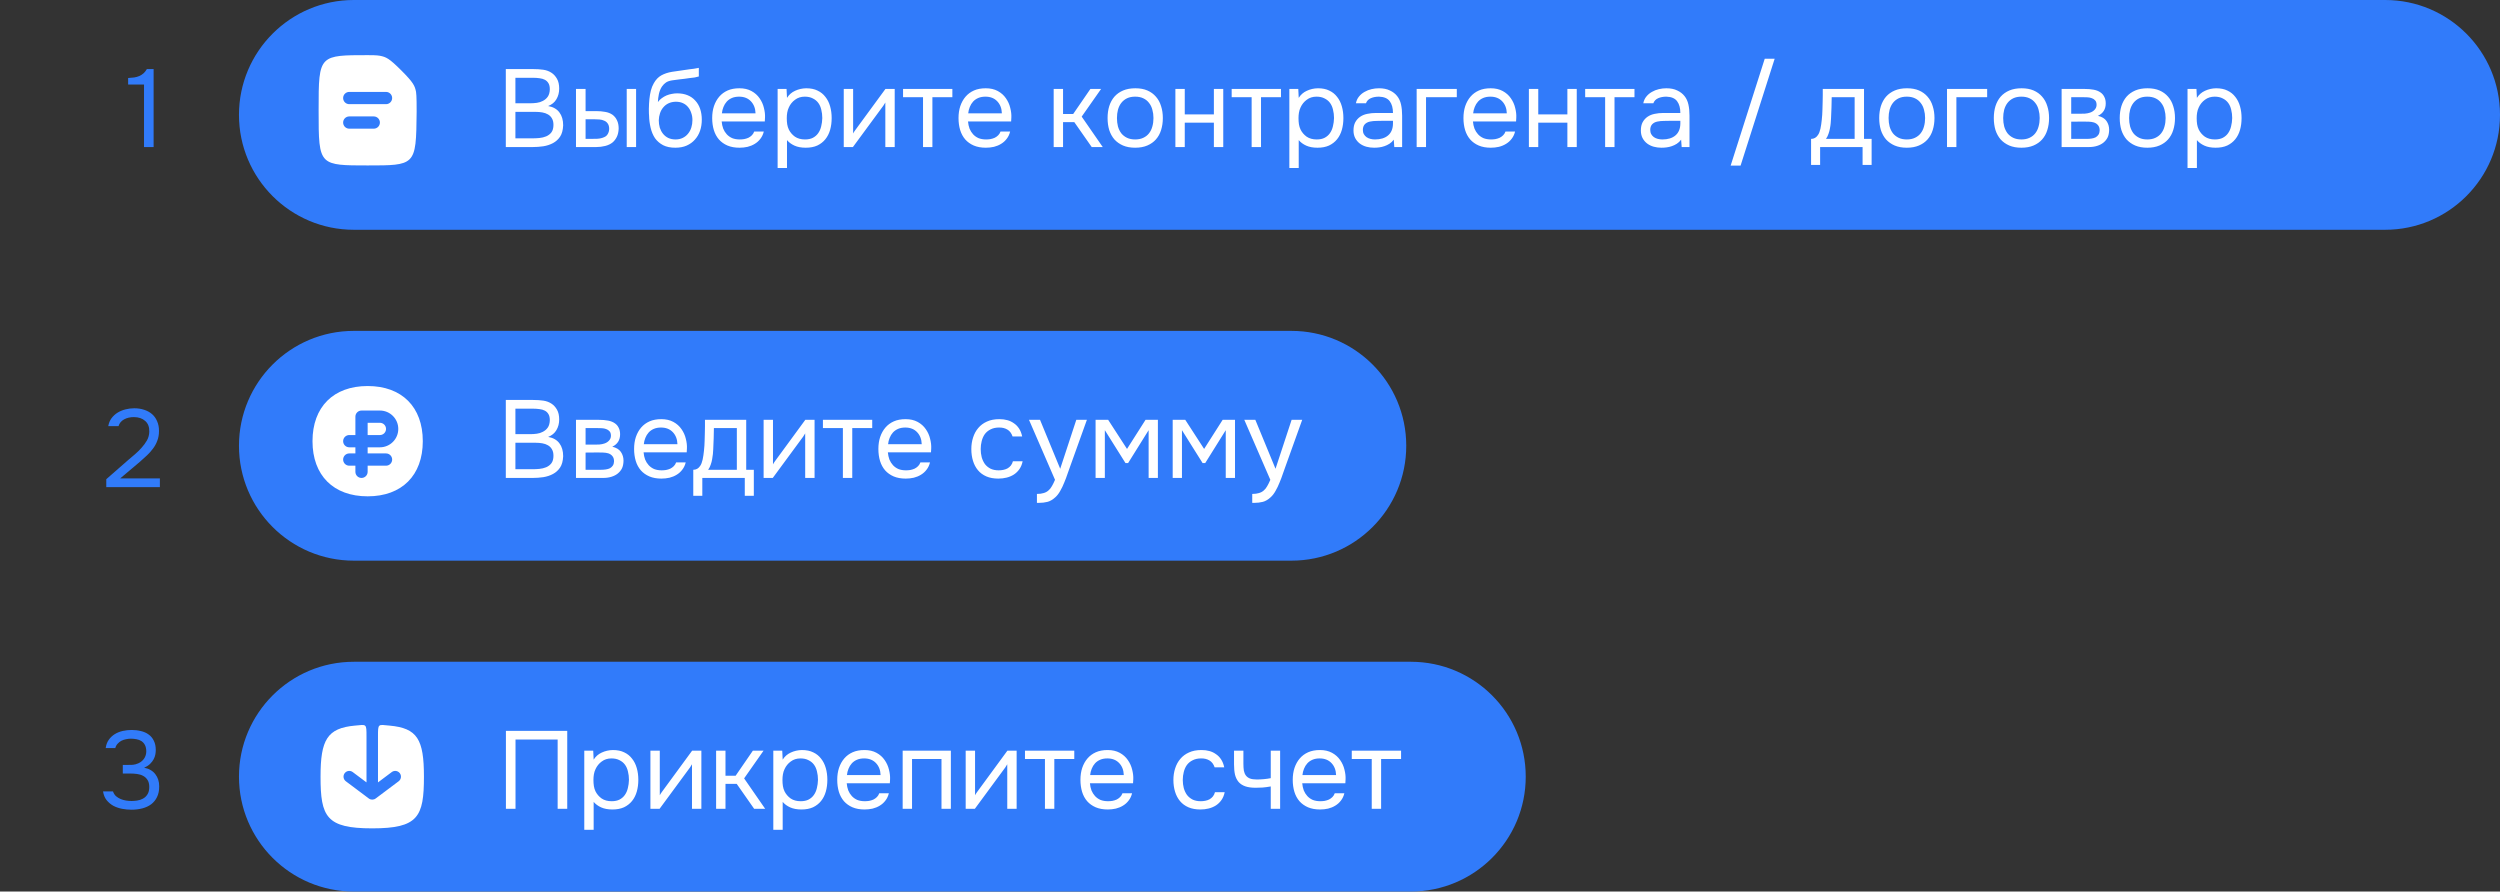
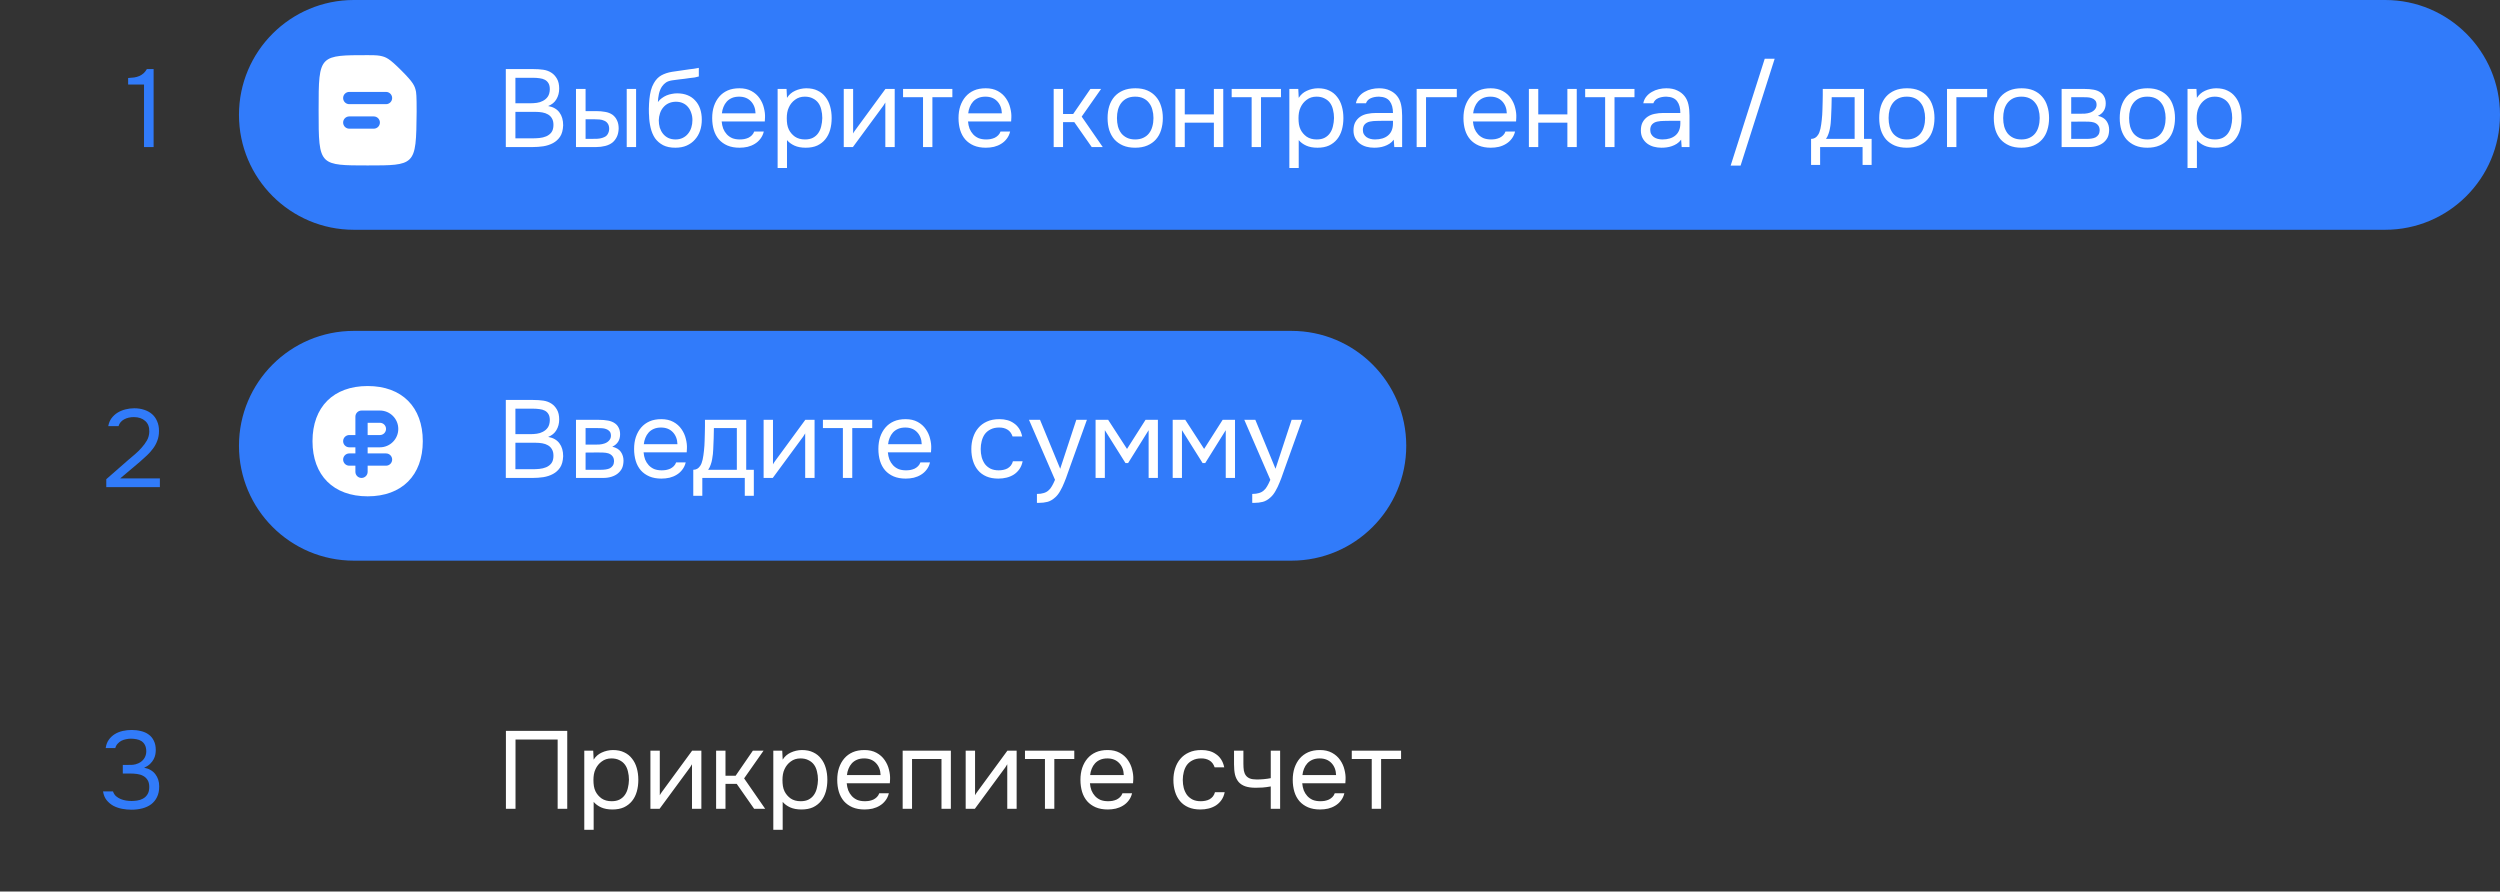
<svg xmlns="http://www.w3.org/2000/svg" width="272" height="97" viewBox="0 0 272 97" fill="none">
  <rect x="0" y="0" width="272" height="97" fill="#333333" stroke="none" />
  <path d="M26 12.5C26 5.596 31.596 0 38.5 0H259.5C266.404 0 272 5.596 272 12.5V12.5C272 19.404 266.404 25 259.5 25H38.5C31.596 25 26 19.404 26 12.5V12.5Z" fill="#317BFA" />
  <path d="M26 48.5C26 41.596 31.596 36 38.5 36H140.5C147.404 36 153 41.596 153 48.5V48.5C153 55.404 147.404 61 140.5 61H38.5C31.596 61 26 55.404 26 48.5V48.5Z" fill="#317BFA" />
-   <path d="M26 84.5C26 77.596 31.596 72 38.5 72H153.5C160.404 72 166 77.596 166 84.5V84.5C166 91.404 160.404 97 153.5 97H38.5C31.596 97 26 91.404 26 84.5V84.5Z" fill="#317BFA" />
  <path d="M55.032 7.516H58.008C58.416 7.516 58.784 7.54 59.112 7.588C59.448 7.636 59.748 7.748 60.012 7.924C60.244 8.076 60.44 8.292 60.6 8.572C60.76 8.852 60.84 9.208 60.84 9.64C60.84 10.072 60.74 10.456 60.54 10.792C60.348 11.128 60.048 11.376 59.64 11.536C60.184 11.632 60.592 11.864 60.864 12.232C61.136 12.592 61.272 13.06 61.272 13.636C61.248 14.164 61.136 14.576 60.936 14.872C60.736 15.168 60.48 15.4 60.168 15.568C59.856 15.736 59.504 15.852 59.112 15.916C58.728 15.972 58.34 16 57.948 16H55.032V7.516ZM56.076 8.464V11.236H57.708C57.932 11.236 58.164 11.22 58.404 11.188C58.644 11.156 58.86 11.088 59.052 10.984C59.276 10.872 59.456 10.72 59.592 10.528C59.736 10.328 59.812 10.056 59.82 9.712C59.82 9.44 59.772 9.224 59.676 9.064C59.58 8.896 59.448 8.768 59.28 8.68C59.112 8.592 58.92 8.536 58.704 8.512C58.488 8.48 58.26 8.464 58.02 8.464H56.076ZM57.912 15.052C58.168 15.052 58.424 15.04 58.68 15.016C58.944 14.992 59.192 14.932 59.424 14.836C59.664 14.732 59.856 14.584 60 14.392C60.144 14.192 60.216 13.924 60.216 13.588C60.216 13.3 60.16 13.064 60.048 12.88C59.944 12.696 59.8 12.552 59.616 12.448C59.44 12.344 59.236 12.272 59.004 12.232C58.772 12.192 58.536 12.172 58.296 12.172H56.076V15.052H57.912ZM62.667 9.676H63.711V12.088H64.851C65.211 12.088 65.539 12.116 65.835 12.172C66.139 12.22 66.407 12.324 66.639 12.484C66.855 12.644 67.019 12.848 67.131 13.096C67.251 13.336 67.311 13.636 67.311 13.996C67.295 14.356 67.227 14.656 67.107 14.896C66.995 15.128 66.847 15.324 66.663 15.484C66.439 15.668 66.167 15.8 65.847 15.88C65.527 15.96 65.199 16 64.863 16H62.667V9.676ZM68.187 16V9.676H69.207V16H68.187ZM64.047 15.112C64.351 15.112 64.655 15.108 64.959 15.1C65.271 15.084 65.539 15.02 65.763 14.908C65.915 14.844 66.035 14.736 66.123 14.584C66.219 14.424 66.271 14.24 66.279 14.032C66.279 13.784 66.227 13.588 66.123 13.444C66.027 13.3 65.899 13.196 65.739 13.132C65.587 13.06 65.415 13.016 65.223 13C65.031 12.984 64.843 12.976 64.659 12.976H63.711V15.112H64.047ZM71.58 11.104C71.7 10.936 71.84 10.796 72 10.684C72.16 10.564 72.332 10.464 72.516 10.384C72.708 10.304 72.9 10.248 73.092 10.216C73.292 10.176 73.484 10.156 73.668 10.156C74.1 10.156 74.48 10.224 74.808 10.36C75.144 10.496 75.424 10.692 75.648 10.948C75.88 11.196 76.056 11.496 76.176 11.848C76.296 12.2 76.356 12.592 76.356 13.024C76.356 13.456 76.292 13.86 76.164 14.236C76.036 14.604 75.848 14.924 75.6 15.196C75.36 15.468 75.06 15.684 74.7 15.844C74.348 15.996 73.94 16.072 73.476 16.072C72.948 16.072 72.504 15.98 72.144 15.796C71.784 15.604 71.492 15.352 71.268 15.04C71.052 14.72 70.892 14.34 70.788 13.9C70.684 13.46 70.628 13.028 70.62 12.604C70.604 12.476 70.596 12.22 70.596 11.836C70.604 11.444 70.624 11.092 70.656 10.78C70.688 10.46 70.74 10.152 70.812 9.856C70.892 9.552 71 9.284 71.136 9.052C71.352 8.668 71.624 8.384 71.952 8.2C72.288 8.016 72.672 7.888 73.104 7.816C73.24 7.792 73.544 7.748 74.016 7.684C74.496 7.612 74.824 7.564 75 7.54C75.152 7.524 75.316 7.504 75.492 7.48C75.676 7.448 75.856 7.416 76.032 7.384V8.32C75.912 8.36 75.764 8.396 75.588 8.428C75.412 8.452 75.212 8.476 74.988 8.5C74.828 8.524 74.66 8.548 74.484 8.572C74.316 8.588 74.14 8.608 73.956 8.632C73.78 8.648 73.508 8.684 73.14 8.74C72.868 8.78 72.644 8.856 72.468 8.968C72.3 9.08 72.152 9.228 72.024 9.412C71.872 9.636 71.76 9.908 71.688 10.228C71.624 10.54 71.588 10.832 71.58 11.104ZM73.5 15.172C73.796 15.172 74.056 15.116 74.28 15.004C74.512 14.892 74.704 14.74 74.856 14.548C75.016 14.356 75.136 14.132 75.216 13.876C75.296 13.62 75.336 13.348 75.336 13.06C75.336 12.78 75.292 12.52 75.204 12.28C75.124 12.032 75.008 11.82 74.856 11.644C74.704 11.46 74.52 11.32 74.304 11.224C74.088 11.12 73.824 11.068 73.512 11.068C73.224 11.076 72.968 11.132 72.744 11.236C72.52 11.34 72.328 11.488 72.168 11.68C72.008 11.864 71.888 12.08 71.808 12.328C71.728 12.568 71.684 12.82 71.676 13.084C71.676 13.364 71.712 13.632 71.784 13.888C71.864 14.136 71.98 14.356 72.132 14.548C72.284 14.74 72.472 14.892 72.696 15.004C72.928 15.116 73.196 15.172 73.5 15.172ZM78.518 13.216C78.542 13.496 78.598 13.756 78.686 13.996C78.782 14.228 78.91 14.432 79.07 14.608C79.23 14.784 79.426 14.924 79.658 15.028C79.898 15.124 80.174 15.172 80.486 15.172C80.638 15.172 80.794 15.16 80.954 15.136C81.122 15.104 81.278 15.056 81.422 14.992C81.566 14.92 81.694 14.828 81.806 14.716C81.918 14.604 82.002 14.468 82.058 14.308H83.102C83.03 14.612 82.906 14.876 82.73 15.1C82.562 15.324 82.358 15.508 82.118 15.652C81.886 15.796 81.626 15.904 81.338 15.976C81.05 16.04 80.758 16.072 80.462 16.072C79.958 16.072 79.518 15.992 79.142 15.832C78.774 15.672 78.466 15.452 78.218 15.172C77.97 14.884 77.786 14.544 77.666 14.152C77.546 13.752 77.486 13.316 77.486 12.844C77.486 12.372 77.55 11.94 77.678 11.548C77.814 11.148 78.006 10.804 78.254 10.516C78.502 10.228 78.806 10.004 79.166 9.844C79.526 9.684 79.954 9.604 80.45 9.604C80.954 9.604 81.39 9.704 81.758 9.904C82.126 10.104 82.422 10.368 82.646 10.696C82.87 11.016 83.026 11.364 83.114 11.74C83.21 12.116 83.25 12.464 83.234 12.784C83.234 12.856 83.23 12.928 83.222 13C83.222 13.072 83.218 13.144 83.21 13.216H78.518ZM82.202 12.328C82.186 11.792 82.018 11.356 81.698 11.02C81.378 10.684 80.95 10.516 80.414 10.516C80.118 10.516 79.858 10.564 79.634 10.66C79.41 10.756 79.222 10.888 79.07 11.056C78.918 11.224 78.798 11.42 78.71 11.644C78.622 11.86 78.566 12.088 78.542 12.328H82.202ZM85.625 18.28H84.605V9.676H85.577L85.625 10.648C85.841 10.304 86.133 10.048 86.501 9.88C86.877 9.704 87.281 9.612 87.713 9.604C88.201 9.604 88.613 9.688 88.949 9.856C89.293 10.016 89.577 10.244 89.801 10.54C90.033 10.828 90.205 11.172 90.317 11.572C90.429 11.964 90.485 12.388 90.485 12.844C90.485 13.308 90.429 13.736 90.317 14.128C90.205 14.52 90.033 14.86 89.801 15.148C89.569 15.436 89.277 15.664 88.925 15.832C88.573 15.992 88.153 16.072 87.665 16.072C87.185 16.072 86.777 15.996 86.441 15.844C86.105 15.692 85.833 15.492 85.625 15.244V18.28ZM87.581 15.172C87.925 15.172 88.213 15.112 88.445 14.992C88.685 14.864 88.877 14.696 89.021 14.488C89.173 14.272 89.281 14.024 89.345 13.744C89.417 13.464 89.457 13.164 89.465 12.844C89.465 12.524 89.429 12.224 89.357 11.944C89.293 11.656 89.185 11.408 89.033 11.2C88.881 10.992 88.681 10.828 88.433 10.708C88.193 10.58 87.901 10.516 87.557 10.516C87.149 10.516 86.797 10.628 86.501 10.852C86.205 11.068 85.981 11.344 85.829 11.68C85.741 11.864 85.681 12.056 85.649 12.256C85.617 12.448 85.601 12.648 85.601 12.856C85.601 13.096 85.617 13.32 85.649 13.528C85.681 13.728 85.741 13.92 85.829 14.104C85.981 14.408 86.201 14.664 86.489 14.872C86.785 15.072 87.149 15.172 87.581 15.172ZM92.796 16H91.8V9.676H92.82V14.524C92.876 14.412 92.952 14.292 93.048 14.164C93.144 14.028 93.22 13.924 93.276 13.852L96.336 9.676H97.344V16H96.324V11.152C96.26 11.272 96.188 11.388 96.108 11.5C96.036 11.604 95.968 11.696 95.904 11.776L92.796 16ZM103.617 9.676V10.576H101.445V16H100.425V10.576H98.252V9.676H103.617ZM105.319 13.216C105.343 13.496 105.399 13.756 105.487 13.996C105.583 14.228 105.711 14.432 105.871 14.608C106.031 14.784 106.227 14.924 106.459 15.028C106.699 15.124 106.975 15.172 107.287 15.172C107.439 15.172 107.595 15.16 107.755 15.136C107.923 15.104 108.079 15.056 108.223 14.992C108.367 14.92 108.495 14.828 108.607 14.716C108.719 14.604 108.803 14.468 108.859 14.308H109.903C109.831 14.612 109.707 14.876 109.531 15.1C109.363 15.324 109.159 15.508 108.919 15.652C108.687 15.796 108.427 15.904 108.139 15.976C107.851 16.04 107.559 16.072 107.263 16.072C106.759 16.072 106.319 15.992 105.943 15.832C105.575 15.672 105.267 15.452 105.019 15.172C104.771 14.884 104.587 14.544 104.467 14.152C104.347 13.752 104.287 13.316 104.287 12.844C104.287 12.372 104.351 11.94 104.479 11.548C104.615 11.148 104.807 10.804 105.055 10.516C105.303 10.228 105.607 10.004 105.967 9.844C106.327 9.684 106.755 9.604 107.251 9.604C107.755 9.604 108.191 9.704 108.559 9.904C108.927 10.104 109.223 10.368 109.447 10.696C109.671 11.016 109.827 11.364 109.915 11.74C110.011 12.116 110.051 12.464 110.035 12.784C110.035 12.856 110.031 12.928 110.023 13C110.023 13.072 110.019 13.144 110.011 13.216H105.319ZM109.003 12.328C108.987 11.792 108.819 11.356 108.499 11.02C108.179 10.684 107.751 10.516 107.215 10.516C106.919 10.516 106.659 10.564 106.435 10.66C106.211 10.756 106.023 10.888 105.871 11.056C105.719 11.224 105.599 11.42 105.511 11.644C105.423 11.86 105.367 12.088 105.343 12.328H109.003ZM114.64 16V9.676H115.66V12.4H116.764L118.636 9.676H119.8L117.688 12.688L119.98 16H118.78L116.884 13.288H115.66V16H114.64ZM123.529 9.604C124.033 9.604 124.469 9.684 124.837 9.844C125.205 10.004 125.513 10.228 125.761 10.516C126.017 10.804 126.205 11.148 126.325 11.548C126.453 11.94 126.517 12.372 126.517 12.844C126.517 13.316 126.453 13.752 126.325 14.152C126.205 14.544 126.017 14.884 125.761 15.172C125.513 15.452 125.201 15.672 124.825 15.832C124.449 15.992 124.009 16.072 123.505 16.072C123.001 16.072 122.561 15.992 122.185 15.832C121.817 15.672 121.505 15.452 121.249 15.172C121.001 14.884 120.813 14.544 120.685 14.152C120.565 13.752 120.505 13.316 120.505 12.844C120.505 12.372 120.565 11.94 120.685 11.548C120.813 11.148 121.001 10.804 121.249 10.516C121.505 10.228 121.821 10.004 122.197 9.844C122.573 9.684 123.017 9.604 123.529 9.604ZM123.505 15.172C123.849 15.172 124.145 15.112 124.393 14.992C124.649 14.872 124.857 14.708 125.017 14.5C125.185 14.284 125.305 14.036 125.377 13.756C125.457 13.476 125.497 13.172 125.497 12.844C125.497 12.524 125.457 12.224 125.377 11.944C125.305 11.656 125.185 11.408 125.017 11.2C124.857 10.984 124.649 10.816 124.393 10.696C124.145 10.576 123.849 10.516 123.505 10.516C123.161 10.516 122.865 10.576 122.617 10.696C122.369 10.816 122.161 10.984 121.993 11.2C121.833 11.408 121.713 11.656 121.633 11.944C121.561 12.224 121.525 12.524 121.525 12.844C121.525 13.172 121.561 13.476 121.633 13.756C121.713 14.036 121.833 14.284 121.993 14.5C122.161 14.708 122.369 14.872 122.617 14.992C122.865 15.112 123.161 15.172 123.505 15.172ZM127.882 16V9.676H128.902V12.448H132.07V9.676H133.09V16H132.07V13.348H128.902V16H127.882ZM139.37 9.676V10.576H137.198V16H136.178V10.576H134.006V9.676H139.37ZM141.301 18.28H140.281V9.676H141.253L141.301 10.648C141.517 10.304 141.809 10.048 142.177 9.88C142.553 9.704 142.957 9.612 143.389 9.604C143.877 9.604 144.289 9.688 144.625 9.856C144.969 10.016 145.253 10.244 145.477 10.54C145.709 10.828 145.881 11.172 145.993 11.572C146.105 11.964 146.161 12.388 146.161 12.844C146.161 13.308 146.105 13.736 145.993 14.128C145.881 14.52 145.709 14.86 145.477 15.148C145.245 15.436 144.953 15.664 144.601 15.832C144.249 15.992 143.829 16.072 143.341 16.072C142.861 16.072 142.453 15.996 142.117 15.844C141.781 15.692 141.509 15.492 141.301 15.244V18.28ZM143.257 15.172C143.601 15.172 143.889 15.112 144.121 14.992C144.361 14.864 144.553 14.696 144.697 14.488C144.849 14.272 144.957 14.024 145.021 13.744C145.093 13.464 145.133 13.164 145.141 12.844C145.141 12.524 145.105 12.224 145.033 11.944C144.969 11.656 144.861 11.408 144.709 11.2C144.557 10.992 144.357 10.828 144.109 10.708C143.869 10.58 143.577 10.516 143.233 10.516C142.825 10.516 142.473 10.628 142.177 10.852C141.881 11.068 141.657 11.344 141.505 11.68C141.417 11.864 141.357 12.056 141.325 12.256C141.293 12.448 141.277 12.648 141.277 12.856C141.277 13.096 141.293 13.32 141.325 13.528C141.357 13.728 141.417 13.92 141.505 14.104C141.657 14.408 141.877 14.664 142.165 14.872C142.461 15.072 142.825 15.172 143.257 15.172ZM151.64 15.196C151.504 15.38 151.348 15.528 151.172 15.64C150.996 15.752 150.812 15.84 150.62 15.904C150.436 15.968 150.248 16.012 150.056 16.036C149.872 16.06 149.688 16.072 149.504 16.072C149.208 16.072 148.928 16.036 148.664 15.964C148.4 15.892 148.16 15.776 147.944 15.616C147.736 15.456 147.568 15.256 147.44 15.016C147.32 14.776 147.26 14.504 147.26 14.2C147.26 13.84 147.324 13.54 147.452 13.3C147.588 13.052 147.768 12.852 147.992 12.7C148.216 12.548 148.472 12.444 148.76 12.388C149.056 12.324 149.368 12.292 149.696 12.292H151.556C151.556 11.756 151.44 11.332 151.208 11.02C150.976 10.7 150.584 10.532 150.032 10.516C149.696 10.516 149.4 10.572 149.144 10.684C148.888 10.796 148.712 10.98 148.616 11.236H147.524C147.58 10.948 147.692 10.704 147.86 10.504C148.028 10.296 148.228 10.128 148.46 10C148.692 9.864 148.944 9.764 149.216 9.7C149.488 9.636 149.76 9.604 150.032 9.604C150.504 9.604 150.9 9.684 151.22 9.844C151.548 9.996 151.812 10.2 152.012 10.456C152.212 10.704 152.352 11.008 152.432 11.368C152.512 11.728 152.552 12.132 152.552 12.58V16H151.7L151.64 15.196ZM150.44 13.144C150.248 13.144 150.024 13.148 149.768 13.156C149.52 13.156 149.28 13.18 149.048 13.228C148.816 13.276 148.628 13.376 148.484 13.528C148.348 13.68 148.28 13.88 148.28 14.128C148.28 14.312 148.316 14.468 148.388 14.596C148.46 14.724 148.556 14.832 148.676 14.92C148.804 15.008 148.948 15.072 149.108 15.112C149.268 15.152 149.432 15.172 149.6 15.172C150.2 15.172 150.672 15.028 151.016 14.74C151.368 14.444 151.548 14.016 151.556 13.456V13.144H150.44ZM154.132 16V9.676H158.5V10.576H155.152V16H154.132ZM160.256 13.216C160.28 13.496 160.336 13.756 160.424 13.996C160.52 14.228 160.648 14.432 160.808 14.608C160.968 14.784 161.164 14.924 161.396 15.028C161.636 15.124 161.912 15.172 162.224 15.172C162.376 15.172 162.532 15.16 162.692 15.136C162.86 15.104 163.016 15.056 163.16 14.992C163.304 14.92 163.432 14.828 163.544 14.716C163.656 14.604 163.74 14.468 163.796 14.308H164.84C164.768 14.612 164.644 14.876 164.468 15.1C164.3 15.324 164.096 15.508 163.856 15.652C163.624 15.796 163.364 15.904 163.076 15.976C162.788 16.04 162.496 16.072 162.2 16.072C161.696 16.072 161.256 15.992 160.88 15.832C160.512 15.672 160.204 15.452 159.956 15.172C159.708 14.884 159.524 14.544 159.404 14.152C159.284 13.752 159.224 13.316 159.224 12.844C159.224 12.372 159.288 11.94 159.416 11.548C159.552 11.148 159.744 10.804 159.992 10.516C160.24 10.228 160.544 10.004 160.904 9.844C161.264 9.684 161.692 9.604 162.188 9.604C162.692 9.604 163.128 9.704 163.496 9.904C163.864 10.104 164.16 10.368 164.384 10.696C164.608 11.016 164.764 11.364 164.852 11.74C164.948 12.116 164.988 12.464 164.972 12.784C164.972 12.856 164.968 12.928 164.96 13C164.96 13.072 164.956 13.144 164.948 13.216H160.256ZM163.94 12.328C163.924 11.792 163.756 11.356 163.436 11.02C163.116 10.684 162.688 10.516 162.152 10.516C161.856 10.516 161.596 10.564 161.372 10.66C161.148 10.756 160.96 10.888 160.808 11.056C160.656 11.224 160.536 11.42 160.448 11.644C160.36 11.86 160.304 12.088 160.28 12.328H163.94ZM166.343 16V9.676H167.363V12.448H170.531V9.676H171.551V16H170.531V13.348H167.363V16H166.343ZM177.831 9.676V10.576H175.659V16H174.639V10.576H172.467V9.676H177.831ZM182.906 15.196C182.77 15.38 182.614 15.528 182.438 15.64C182.262 15.752 182.078 15.84 181.886 15.904C181.702 15.968 181.514 16.012 181.322 16.036C181.138 16.06 180.954 16.072 180.77 16.072C180.474 16.072 180.194 16.036 179.93 15.964C179.666 15.892 179.426 15.776 179.21 15.616C179.002 15.456 178.834 15.256 178.706 15.016C178.586 14.776 178.526 14.504 178.526 14.2C178.526 13.84 178.59 13.54 178.718 13.3C178.854 13.052 179.034 12.852 179.258 12.7C179.482 12.548 179.738 12.444 180.026 12.388C180.322 12.324 180.634 12.292 180.962 12.292H182.822C182.822 11.756 182.706 11.332 182.474 11.02C182.242 10.7 181.85 10.532 181.298 10.516C180.962 10.516 180.666 10.572 180.41 10.684C180.154 10.796 179.978 10.98 179.882 11.236H178.79C178.846 10.948 178.958 10.704 179.126 10.504C179.294 10.296 179.494 10.128 179.726 10C179.958 9.864 180.21 9.764 180.482 9.7C180.754 9.636 181.026 9.604 181.298 9.604C181.77 9.604 182.166 9.684 182.486 9.844C182.814 9.996 183.078 10.2 183.278 10.456C183.478 10.704 183.618 11.008 183.698 11.368C183.778 11.728 183.818 12.132 183.818 12.58V16H182.966L182.906 15.196ZM181.706 13.144C181.514 13.144 181.29 13.148 181.034 13.156C180.786 13.156 180.546 13.18 180.314 13.228C180.082 13.276 179.894 13.376 179.75 13.528C179.614 13.68 179.546 13.88 179.546 14.128C179.546 14.312 179.582 14.468 179.654 14.596C179.726 14.724 179.822 14.832 179.942 14.92C180.07 15.008 180.214 15.072 180.374 15.112C180.534 15.152 180.698 15.172 180.866 15.172C181.466 15.172 181.938 15.028 182.282 14.74C182.634 14.444 182.814 14.016 182.822 13.456V13.144H181.706ZM192.004 6.388H193.084L189.376 18.016H188.296L192.004 6.388ZM198.305 11.068C198.313 10.836 198.317 10.604 198.317 10.372C198.317 10.14 198.317 9.908 198.317 9.676H202.805V15.112H203.633V17.944H202.649V16H198.029V17.944H197.045V15.112C197.365 15.112 197.617 14.968 197.801 14.68C197.913 14.52 198.001 14.292 198.065 13.996C198.129 13.692 198.177 13.372 198.209 13.036C198.249 12.668 198.273 12.304 198.281 11.944C198.297 11.576 198.305 11.284 198.305 11.068ZM201.785 10.576H199.289C199.281 10.912 199.273 11.288 199.265 11.704C199.257 12.12 199.241 12.508 199.217 12.868C199.209 13.028 199.197 13.204 199.181 13.396C199.165 13.58 199.137 13.772 199.097 13.972C199.065 14.164 199.013 14.36 198.941 14.56C198.877 14.76 198.785 14.944 198.665 15.112H201.785V10.576ZM207.483 9.604C207.987 9.604 208.423 9.684 208.791 9.844C209.159 10.004 209.467 10.228 209.715 10.516C209.971 10.804 210.159 11.148 210.279 11.548C210.407 11.94 210.471 12.372 210.471 12.844C210.471 13.316 210.407 13.752 210.279 14.152C210.159 14.544 209.971 14.884 209.715 15.172C209.467 15.452 209.155 15.672 208.779 15.832C208.403 15.992 207.963 16.072 207.459 16.072C206.955 16.072 206.515 15.992 206.139 15.832C205.771 15.672 205.459 15.452 205.203 15.172C204.955 14.884 204.767 14.544 204.639 14.152C204.519 13.752 204.459 13.316 204.459 12.844C204.459 12.372 204.519 11.94 204.639 11.548C204.767 11.148 204.955 10.804 205.203 10.516C205.459 10.228 205.775 10.004 206.151 9.844C206.527 9.684 206.971 9.604 207.483 9.604ZM207.459 15.172C207.803 15.172 208.099 15.112 208.347 14.992C208.603 14.872 208.811 14.708 208.971 14.5C209.139 14.284 209.259 14.036 209.331 13.756C209.411 13.476 209.451 13.172 209.451 12.844C209.451 12.524 209.411 12.224 209.331 11.944C209.259 11.656 209.139 11.408 208.971 11.2C208.811 10.984 208.603 10.816 208.347 10.696C208.099 10.576 207.803 10.516 207.459 10.516C207.115 10.516 206.819 10.576 206.571 10.696C206.323 10.816 206.115 10.984 205.947 11.2C205.787 11.408 205.667 11.656 205.587 11.944C205.515 12.224 205.479 12.524 205.479 12.844C205.479 13.172 205.515 13.476 205.587 13.756C205.667 14.036 205.787 14.284 205.947 14.5C206.115 14.708 206.323 14.872 206.571 14.992C206.819 15.112 207.115 15.172 207.459 15.172ZM211.835 16V9.676H216.203V10.576H212.855V16H211.835ZM219.951 9.604C220.455 9.604 220.891 9.684 221.259 9.844C221.627 10.004 221.935 10.228 222.183 10.516C222.439 10.804 222.627 11.148 222.747 11.548C222.875 11.94 222.939 12.372 222.939 12.844C222.939 13.316 222.875 13.752 222.747 14.152C222.627 14.544 222.439 14.884 222.183 15.172C221.935 15.452 221.623 15.672 221.247 15.832C220.871 15.992 220.431 16.072 219.927 16.072C219.423 16.072 218.983 15.992 218.607 15.832C218.239 15.672 217.927 15.452 217.671 15.172C217.423 14.884 217.235 14.544 217.107 14.152C216.987 13.752 216.927 13.316 216.927 12.844C216.927 12.372 216.987 11.94 217.107 11.548C217.235 11.148 217.423 10.804 217.671 10.516C217.927 10.228 218.243 10.004 218.619 9.844C218.995 9.684 219.439 9.604 219.951 9.604ZM219.927 15.172C220.271 15.172 220.567 15.112 220.815 14.992C221.071 14.872 221.279 14.708 221.439 14.5C221.607 14.284 221.727 14.036 221.799 13.756C221.879 13.476 221.919 13.172 221.919 12.844C221.919 12.524 221.879 12.224 221.799 11.944C221.727 11.656 221.607 11.408 221.439 11.2C221.279 10.984 221.071 10.816 220.815 10.696C220.567 10.576 220.271 10.516 219.927 10.516C219.583 10.516 219.287 10.576 219.039 10.696C218.791 10.816 218.583 10.984 218.415 11.2C218.255 11.408 218.135 11.656 218.055 11.944C217.983 12.224 217.947 12.524 217.947 12.844C217.947 13.172 217.983 13.476 218.055 13.756C218.135 14.036 218.255 14.284 218.415 14.5C218.583 14.708 218.791 14.872 219.039 14.992C219.287 15.112 219.583 15.172 219.927 15.172ZM224.304 9.676H226.752C227.16 9.676 227.508 9.704 227.796 9.76C228.092 9.816 228.34 9.916 228.54 10.06C228.716 10.18 228.852 10.34 228.948 10.54C229.052 10.74 229.104 10.976 229.104 11.248C229.104 11.88 228.82 12.332 228.252 12.604C228.684 12.7 228.996 12.888 229.188 13.168C229.38 13.448 229.476 13.768 229.476 14.128C229.468 14.464 229.412 14.74 229.308 14.956C229.204 15.164 229.056 15.348 228.864 15.508C228.68 15.66 228.452 15.78 228.18 15.868C227.908 15.956 227.6 16 227.256 16H224.304V9.676ZM225.348 10.576V12.376H226.224C226.424 12.376 226.628 12.372 226.836 12.364C227.044 12.348 227.228 12.312 227.388 12.256C227.588 12.192 227.756 12.088 227.892 11.944C228.028 11.8 228.1 11.628 228.108 11.428C228.108 11.196 228.056 11.028 227.952 10.924C227.856 10.812 227.736 10.732 227.592 10.684C227.448 10.628 227.292 10.596 227.124 10.588C226.956 10.58 226.8 10.576 226.656 10.576H225.348ZM225.348 15.112H227.016C227.2 15.112 227.376 15.1 227.544 15.076C227.72 15.052 227.872 15.008 228 14.944C228.128 14.872 228.232 14.776 228.312 14.656C228.392 14.536 228.436 14.384 228.444 14.2C228.444 13.96 228.388 13.772 228.276 13.636C228.164 13.492 228.012 13.388 227.82 13.324C227.66 13.276 227.48 13.248 227.28 13.24C227.08 13.232 226.872 13.228 226.656 13.228L225.348 13.24V15.112ZM233.651 9.604C234.155 9.604 234.591 9.684 234.959 9.844C235.327 10.004 235.635 10.228 235.883 10.516C236.139 10.804 236.327 11.148 236.447 11.548C236.575 11.94 236.639 12.372 236.639 12.844C236.639 13.316 236.575 13.752 236.447 14.152C236.327 14.544 236.139 14.884 235.883 15.172C235.635 15.452 235.323 15.672 234.947 15.832C234.571 15.992 234.131 16.072 233.627 16.072C233.123 16.072 232.683 15.992 232.307 15.832C231.939 15.672 231.627 15.452 231.371 15.172C231.123 14.884 230.935 14.544 230.807 14.152C230.687 13.752 230.627 13.316 230.627 12.844C230.627 12.372 230.687 11.94 230.807 11.548C230.935 11.148 231.123 10.804 231.371 10.516C231.627 10.228 231.943 10.004 232.319 9.844C232.695 9.684 233.139 9.604 233.651 9.604ZM233.627 15.172C233.971 15.172 234.267 15.112 234.515 14.992C234.771 14.872 234.979 14.708 235.139 14.5C235.307 14.284 235.427 14.036 235.499 13.756C235.579 13.476 235.619 13.172 235.619 12.844C235.619 12.524 235.579 12.224 235.499 11.944C235.427 11.656 235.307 11.408 235.139 11.2C234.979 10.984 234.771 10.816 234.515 10.696C234.267 10.576 233.971 10.516 233.627 10.516C233.283 10.516 232.987 10.576 232.739 10.696C232.491 10.816 232.283 10.984 232.115 11.2C231.955 11.408 231.835 11.656 231.755 11.944C231.683 12.224 231.646 12.524 231.646 12.844C231.646 13.172 231.683 13.476 231.755 13.756C231.835 14.036 231.955 14.284 232.115 14.5C232.283 14.708 232.491 14.872 232.739 14.992C232.987 15.112 233.283 15.172 233.627 15.172ZM239.023 18.28H238.003V9.676H238.975L239.023 10.648C239.239 10.304 239.531 10.048 239.899 9.88C240.275 9.704 240.679 9.612 241.111 9.604C241.599 9.604 242.011 9.688 242.347 9.856C242.691 10.016 242.975 10.244 243.199 10.54C243.431 10.828 243.603 11.172 243.715 11.572C243.827 11.964 243.883 12.388 243.883 12.844C243.883 13.308 243.827 13.736 243.715 14.128C243.603 14.52 243.431 14.86 243.199 15.148C242.967 15.436 242.675 15.664 242.323 15.832C241.971 15.992 241.551 16.072 241.063 16.072C240.583 16.072 240.175 15.996 239.839 15.844C239.503 15.692 239.231 15.492 239.023 15.244V18.28ZM240.979 15.172C241.323 15.172 241.611 15.112 241.843 14.992C242.083 14.864 242.275 14.696 242.419 14.488C242.571 14.272 242.679 14.024 242.743 13.744C242.815 13.464 242.855 13.164 242.863 12.844C242.863 12.524 242.827 12.224 242.755 11.944C242.691 11.656 242.583 11.408 242.431 11.2C242.279 10.992 242.079 10.828 241.831 10.708C241.591 10.58 241.299 10.516 240.955 10.516C240.547 10.516 240.195 10.628 239.899 10.852C239.603 11.068 239.379 11.344 239.227 11.68C239.139 11.864 239.079 12.056 239.047 12.256C239.015 12.448 238.999 12.648 238.999 12.856C238.999 13.096 239.015 13.32 239.047 13.528C239.079 13.728 239.139 13.92 239.227 14.104C239.379 14.408 239.599 14.664 239.887 14.872C240.183 15.072 240.547 15.172 240.979 15.172Z" fill="white" />
  <path d="M16.713 16H15.669V9.196H13.941V8.488C14.181 8.472 14.401 8.452 14.601 8.428C14.801 8.396 14.985 8.344 15.153 8.272C15.321 8.2 15.473 8.104 15.609 7.984C15.745 7.864 15.869 7.708 15.981 7.516H16.713V16Z" fill="#317BFA" />
  <path d="M13.963 50.036C14.179 49.852 14.415 49.652 14.671 49.436C14.935 49.212 15.179 48.972 15.403 48.716C15.635 48.46 15.831 48.192 15.991 47.912C16.151 47.624 16.235 47.312 16.243 46.976C16.259 46.464 16.111 46.072 15.799 45.8C15.487 45.52 15.075 45.38 14.563 45.38C14.155 45.38 13.799 45.464 13.495 45.632C13.191 45.8 12.991 46.044 12.895 46.364H11.779C11.835 46.036 11.951 45.752 12.127 45.512C12.311 45.264 12.531 45.06 12.787 44.9C13.051 44.74 13.339 44.62 13.651 44.54C13.963 44.46 14.283 44.42 14.611 44.42C15.003 44.42 15.363 44.476 15.691 44.588C16.019 44.692 16.303 44.848 16.543 45.056C16.783 45.264 16.967 45.524 17.095 45.836C17.231 46.14 17.299 46.488 17.299 46.88C17.299 47.272 17.239 47.624 17.119 47.936C17.007 48.248 16.851 48.536 16.651 48.8C16.459 49.064 16.239 49.312 15.991 49.544C15.743 49.776 15.487 50.008 15.223 50.24L13.075 52.052H17.395V53H11.563V52.136L13.963 50.036Z" fill="#317BFA" />
  <path d="M14.308 88.096C13.972 88.096 13.632 88.064 13.288 88C12.952 87.936 12.636 87.828 12.34 87.676C12.052 87.516 11.804 87.308 11.596 87.052C11.396 86.796 11.268 86.48 11.212 86.104H12.292C12.364 86.312 12.472 86.484 12.616 86.62C12.768 86.748 12.936 86.852 13.12 86.932C13.312 87.012 13.512 87.068 13.72 87.1C13.928 87.132 14.128 87.148 14.32 87.148C14.496 87.148 14.696 87.132 14.92 87.1C15.144 87.068 15.352 87 15.544 86.896C15.744 86.792 15.908 86.64 16.036 86.44C16.172 86.232 16.24 85.96 16.24 85.624C16.24 85.304 16.176 85.048 16.048 84.856C15.928 84.664 15.768 84.516 15.568 84.412C15.376 84.308 15.156 84.24 14.908 84.208C14.668 84.176 14.424 84.16 14.176 84.16H13.36V83.224H13.852C14.068 83.224 14.268 83.22 14.452 83.212C14.636 83.196 14.84 83.14 15.064 83.044C15.32 82.924 15.524 82.756 15.676 82.54C15.828 82.316 15.908 82.06 15.916 81.772C15.916 81.484 15.868 81.248 15.772 81.064C15.676 80.88 15.548 80.736 15.388 80.632C15.228 80.528 15.048 80.46 14.848 80.428C14.648 80.388 14.444 80.368 14.236 80.368C14.068 80.368 13.892 80.388 13.708 80.428C13.532 80.46 13.364 80.516 13.204 80.596C13.052 80.676 12.916 80.784 12.796 80.92C12.676 81.048 12.592 81.204 12.544 81.388H11.5C11.548 81.036 11.66 80.736 11.836 80.488C12.012 80.24 12.228 80.036 12.484 79.876C12.748 79.716 13.036 79.6 13.348 79.528C13.668 79.456 13.992 79.42 14.32 79.42C14.68 79.42 15.016 79.46 15.328 79.54C15.648 79.612 15.928 79.736 16.168 79.912C16.408 80.08 16.596 80.304 16.732 80.584C16.876 80.864 16.948 81.204 16.948 81.604C16.948 81.756 16.932 81.92 16.9 82.096C16.868 82.264 16.808 82.432 16.72 82.6C16.632 82.768 16.504 82.936 16.336 83.104C16.168 83.272 15.948 83.412 15.676 83.524C16.212 83.628 16.62 83.864 16.9 84.232C17.18 84.592 17.32 85.028 17.32 85.54V85.588C17.32 86.028 17.24 86.408 17.08 86.728C16.928 87.04 16.716 87.3 16.444 87.508C16.172 87.708 15.852 87.856 15.484 87.952C15.116 88.048 14.724 88.096 14.308 88.096Z" fill="#317BFA" />
  <path d="M55.032 43.516H58.008C58.416 43.516 58.784 43.54 59.112 43.588C59.448 43.636 59.748 43.748 60.012 43.924C60.244 44.076 60.44 44.292 60.6 44.572C60.76 44.852 60.84 45.208 60.84 45.64C60.84 46.072 60.74 46.456 60.54 46.792C60.348 47.128 60.048 47.376 59.64 47.536C60.184 47.632 60.592 47.864 60.864 48.232C61.136 48.592 61.272 49.06 61.272 49.636C61.248 50.164 61.136 50.576 60.936 50.872C60.736 51.168 60.48 51.4 60.168 51.568C59.856 51.736 59.504 51.852 59.112 51.916C58.728 51.972 58.34 52 57.948 52H55.032V43.516ZM56.076 44.464V47.236H57.708C57.932 47.236 58.164 47.22 58.404 47.188C58.644 47.156 58.86 47.088 59.052 46.984C59.276 46.872 59.456 46.72 59.592 46.528C59.736 46.328 59.812 46.056 59.82 45.712C59.82 45.44 59.772 45.224 59.676 45.064C59.58 44.896 59.448 44.768 59.28 44.68C59.112 44.592 58.92 44.536 58.704 44.512C58.488 44.48 58.26 44.464 58.02 44.464H56.076ZM57.912 51.052C58.168 51.052 58.424 51.04 58.68 51.016C58.944 50.992 59.192 50.932 59.424 50.836C59.664 50.732 59.856 50.584 60 50.392C60.144 50.192 60.216 49.924 60.216 49.588C60.216 49.3 60.16 49.064 60.048 48.88C59.944 48.696 59.8 48.552 59.616 48.448C59.44 48.344 59.236 48.272 59.004 48.232C58.772 48.192 58.536 48.172 58.296 48.172H56.076V51.052H57.912ZM62.667 45.676H65.115C65.523 45.676 65.871 45.704 66.159 45.76C66.455 45.816 66.703 45.916 66.903 46.06C67.079 46.18 67.215 46.34 67.311 46.54C67.415 46.74 67.467 46.976 67.467 47.248C67.467 47.88 67.183 48.332 66.615 48.604C67.047 48.7 67.359 48.888 67.551 49.168C67.743 49.448 67.839 49.768 67.839 50.128C67.831 50.464 67.775 50.74 67.671 50.956C67.567 51.164 67.419 51.348 67.227 51.508C67.043 51.66 66.815 51.78 66.543 51.868C66.271 51.956 65.963 52 65.619 52H62.667V45.676ZM63.711 46.576V48.376H64.587C64.787 48.376 64.991 48.372 65.199 48.364C65.407 48.348 65.591 48.312 65.751 48.256C65.951 48.192 66.119 48.088 66.255 47.944C66.391 47.8 66.463 47.628 66.471 47.428C66.471 47.196 66.419 47.028 66.315 46.924C66.219 46.812 66.099 46.732 65.955 46.684C65.811 46.628 65.655 46.596 65.487 46.588C65.319 46.58 65.163 46.576 65.019 46.576H63.711ZM63.711 51.112H65.379C65.563 51.112 65.739 51.1 65.907 51.076C66.083 51.052 66.235 51.008 66.363 50.944C66.491 50.872 66.595 50.776 66.675 50.656C66.755 50.536 66.799 50.384 66.807 50.2C66.807 49.96 66.751 49.772 66.639 49.636C66.527 49.492 66.375 49.388 66.183 49.324C66.023 49.276 65.843 49.248 65.643 49.24C65.443 49.232 65.235 49.228 65.019 49.228L63.711 49.24V51.112ZM70.022 49.216C70.046 49.496 70.102 49.756 70.19 49.996C70.286 50.228 70.414 50.432 70.574 50.608C70.734 50.784 70.93 50.924 71.162 51.028C71.402 51.124 71.678 51.172 71.99 51.172C72.142 51.172 72.298 51.16 72.458 51.136C72.626 51.104 72.782 51.056 72.926 50.992C73.07 50.92 73.198 50.828 73.31 50.716C73.422 50.604 73.506 50.468 73.562 50.308H74.606C74.534 50.612 74.41 50.876 74.234 51.1C74.066 51.324 73.862 51.508 73.622 51.652C73.39 51.796 73.13 51.904 72.842 51.976C72.554 52.04 72.262 52.072 71.966 52.072C71.462 52.072 71.022 51.992 70.646 51.832C70.278 51.672 69.97 51.452 69.722 51.172C69.474 50.884 69.29 50.544 69.17 50.152C69.05 49.752 68.99 49.316 68.99 48.844C68.99 48.372 69.054 47.94 69.182 47.548C69.318 47.148 69.51 46.804 69.758 46.516C70.006 46.228 70.31 46.004 70.67 45.844C71.03 45.684 71.458 45.604 71.954 45.604C72.458 45.604 72.894 45.704 73.262 45.904C73.63 46.104 73.926 46.368 74.15 46.696C74.374 47.016 74.53 47.364 74.618 47.74C74.714 48.116 74.754 48.464 74.738 48.784C74.738 48.856 74.734 48.928 74.726 49C74.726 49.072 74.722 49.144 74.714 49.216H70.022ZM73.706 48.328C73.69 47.792 73.522 47.356 73.202 47.02C72.882 46.684 72.454 46.516 71.918 46.516C71.622 46.516 71.362 46.564 71.138 46.66C70.914 46.756 70.726 46.888 70.574 47.056C70.422 47.224 70.302 47.42 70.214 47.644C70.126 47.86 70.07 48.088 70.046 48.328H73.706ZM76.688 47.068C76.696 46.836 76.7 46.604 76.7 46.372C76.7 46.14 76.7 45.908 76.7 45.676H81.188V51.112H82.016V53.944H81.032V52H76.412V53.944H75.428V51.112C75.748 51.112 76 50.968 76.184 50.68C76.296 50.52 76.384 50.292 76.448 49.996C76.512 49.692 76.56 49.372 76.592 49.036C76.632 48.668 76.656 48.304 76.664 47.944C76.68 47.576 76.688 47.284 76.688 47.068ZM80.168 46.576H77.672C77.664 46.912 77.656 47.288 77.648 47.704C77.64 48.12 77.624 48.508 77.6 48.868C77.592 49.028 77.58 49.204 77.564 49.396C77.548 49.58 77.52 49.772 77.48 49.972C77.448 50.164 77.396 50.36 77.324 50.56C77.26 50.76 77.168 50.944 77.048 51.112H80.168V46.576ZM84.077 52H83.081V45.676H84.101V50.524C84.157 50.412 84.233 50.292 84.329 50.164C84.425 50.028 84.501 49.924 84.557 49.852L87.617 45.676H88.625V52H87.605V47.152C87.541 47.272 87.469 47.388 87.389 47.5C87.317 47.604 87.249 47.696 87.185 47.776L84.077 52ZM94.898 45.676V46.576H92.726V52H91.706V46.576H89.534V45.676H94.898ZM96.6 49.216C96.624 49.496 96.68 49.756 96.768 49.996C96.864 50.228 96.992 50.432 97.152 50.608C97.312 50.784 97.508 50.924 97.74 51.028C97.98 51.124 98.256 51.172 98.568 51.172C98.72 51.172 98.876 51.16 99.036 51.136C99.204 51.104 99.36 51.056 99.504 50.992C99.648 50.92 99.776 50.828 99.888 50.716C100 50.604 100.084 50.468 100.14 50.308H101.184C101.112 50.612 100.988 50.876 100.812 51.1C100.644 51.324 100.44 51.508 100.2 51.652C99.968 51.796 99.708 51.904 99.42 51.976C99.132 52.04 98.84 52.072 98.544 52.072C98.04 52.072 97.6 51.992 97.224 51.832C96.856 51.672 96.548 51.452 96.3 51.172C96.052 50.884 95.868 50.544 95.748 50.152C95.628 49.752 95.568 49.316 95.568 48.844C95.568 48.372 95.632 47.94 95.76 47.548C95.896 47.148 96.088 46.804 96.336 46.516C96.584 46.228 96.888 46.004 97.248 45.844C97.608 45.684 98.036 45.604 98.532 45.604C99.036 45.604 99.472 45.704 99.84 45.904C100.208 46.104 100.504 46.368 100.728 46.696C100.952 47.016 101.108 47.364 101.196 47.74C101.292 48.116 101.332 48.464 101.316 48.784C101.316 48.856 101.312 48.928 101.304 49C101.304 49.072 101.3 49.144 101.292 49.216H96.6ZM100.284 48.328C100.268 47.792 100.1 47.356 99.78 47.02C99.46 46.684 99.032 46.516 98.496 46.516C98.2 46.516 97.94 46.564 97.716 46.66C97.492 46.756 97.304 46.888 97.152 47.056C97 47.224 96.88 47.42 96.792 47.644C96.704 47.86 96.648 48.088 96.624 48.328H100.284ZM108.621 52.072C108.117 52.072 107.681 51.992 107.313 51.832C106.945 51.672 106.641 51.448 106.401 51.16C106.161 50.872 105.981 50.532 105.861 50.14C105.741 49.748 105.681 49.32 105.681 48.856C105.681 48.408 105.745 47.988 105.873 47.596C106.001 47.196 106.189 46.852 106.437 46.564C106.685 46.268 106.997 46.036 107.373 45.868C107.749 45.692 108.205 45.604 108.741 45.604C109.061 45.604 109.345 45.64 109.593 45.712C109.841 45.776 110.073 45.884 110.289 46.036C110.513 46.18 110.705 46.372 110.865 46.612C111.025 46.852 111.141 47.144 111.213 47.488H110.169C110.049 47.136 109.857 46.884 109.593 46.732C109.337 46.58 109.033 46.508 108.681 46.516C108.337 46.516 108.033 46.584 107.769 46.72C107.513 46.848 107.305 47.02 107.145 47.236C106.993 47.452 106.881 47.704 106.809 47.992C106.737 48.272 106.701 48.56 106.701 48.856C106.701 49.168 106.737 49.464 106.809 49.744C106.889 50.024 107.005 50.272 107.157 50.488C107.317 50.696 107.521 50.864 107.769 50.992C108.017 51.112 108.313 51.172 108.657 51.172C108.825 51.172 108.989 51.156 109.149 51.124C109.317 51.092 109.469 51.04 109.605 50.968C109.749 50.888 109.873 50.784 109.977 50.656C110.081 50.528 110.157 50.372 110.205 50.188H111.261C111.197 50.516 111.081 50.8 110.913 51.04C110.753 51.272 110.553 51.468 110.313 51.628C110.073 51.78 109.809 51.892 109.521 51.964C109.233 52.036 108.933 52.072 108.621 52.072ZM117.102 45.676H118.254L116.466 50.656C116.37 50.912 116.266 51.204 116.154 51.532C116.05 51.852 115.93 52.172 115.794 52.492C115.666 52.82 115.518 53.128 115.35 53.416C115.19 53.704 115.01 53.936 114.81 54.112C114.514 54.376 114.23 54.54 113.958 54.604C113.686 54.676 113.378 54.712 113.034 54.712H112.818V53.74C113.106 53.74 113.35 53.708 113.55 53.644C113.75 53.588 113.922 53.496 114.066 53.368C114.218 53.24 114.346 53.08 114.45 52.888C114.562 52.696 114.674 52.468 114.786 52.204L111.954 45.676H113.154L115.35 51.004L117.102 45.676ZM119.199 45.676H120.567L122.619 48.844L124.635 45.676H125.979V52H124.971V46.804L122.739 50.38H122.451L120.207 46.804V52H119.199V45.676ZM127.589 45.676H128.957L131.009 48.844L133.025 45.676H134.369V52H133.361V46.804L131.129 50.38H130.841L128.597 46.804V52H127.589V45.676ZM140.528 45.676H141.68L139.892 50.656C139.796 50.912 139.692 51.204 139.58 51.532C139.476 51.852 139.356 52.172 139.22 52.492C139.092 52.82 138.944 53.128 138.776 53.416C138.616 53.704 138.436 53.936 138.236 54.112C137.94 54.376 137.656 54.54 137.384 54.604C137.112 54.676 136.804 54.712 136.46 54.712H136.244V53.74C136.532 53.74 136.776 53.708 136.976 53.644C137.176 53.588 137.348 53.496 137.492 53.368C137.644 53.24 137.772 53.08 137.876 52.888C137.988 52.696 138.1 52.468 138.212 52.204L135.38 45.676H136.58L138.776 51.004L140.528 45.676Z" fill="white" />
  <path d="M61.716 88H60.672V80.464H56.088V88H55.044V79.516H61.716V88ZM64.59 90.28H63.57V81.676H64.542L64.59 82.648C64.806 82.304 65.098 82.048 65.466 81.88C65.842 81.704 66.246 81.612 66.678 81.604C67.166 81.604 67.578 81.688 67.914 81.856C68.258 82.016 68.542 82.244 68.766 82.54C68.998 82.828 69.17 83.172 69.282 83.572C69.394 83.964 69.45 84.388 69.45 84.844C69.45 85.308 69.394 85.736 69.282 86.128C69.17 86.52 68.998 86.86 68.766 87.148C68.534 87.436 68.242 87.664 67.89 87.832C67.538 87.992 67.118 88.072 66.63 88.072C66.15 88.072 65.742 87.996 65.406 87.844C65.07 87.692 64.798 87.492 64.59 87.244V90.28ZM66.546 87.172C66.89 87.172 67.178 87.112 67.41 86.992C67.65 86.864 67.842 86.696 67.986 86.488C68.138 86.272 68.246 86.024 68.31 85.744C68.382 85.464 68.422 85.164 68.43 84.844C68.43 84.524 68.394 84.224 68.322 83.944C68.258 83.656 68.15 83.408 67.998 83.2C67.846 82.992 67.646 82.828 67.398 82.708C67.158 82.58 66.866 82.516 66.522 82.516C66.114 82.516 65.762 82.628 65.466 82.852C65.17 83.068 64.946 83.344 64.794 83.68C64.706 83.864 64.646 84.056 64.614 84.256C64.582 84.448 64.566 84.648 64.566 84.856C64.566 85.096 64.582 85.32 64.614 85.528C64.646 85.728 64.706 85.92 64.794 86.104C64.946 86.408 65.166 86.664 65.454 86.872C65.75 87.072 66.114 87.172 66.546 87.172ZM71.761 88H70.765V81.676H71.785V86.524C71.841 86.412 71.917 86.292 72.013 86.164C72.109 86.028 72.185 85.924 72.241 85.852L75.301 81.676H76.309V88H75.289V83.152C75.225 83.272 75.153 83.388 75.073 83.5C75.001 83.604 74.933 83.696 74.869 83.776L71.761 88ZM77.913 88V81.676H78.933V84.4H80.037L81.909 81.676H83.073L80.961 84.688L83.253 88H82.053L80.157 85.288H78.933V88H77.913ZM85.156 90.28H84.136V81.676H85.108L85.156 82.648C85.372 82.304 85.664 82.048 86.032 81.88C86.408 81.704 86.812 81.612 87.244 81.604C87.732 81.604 88.144 81.688 88.48 81.856C88.824 82.016 89.108 82.244 89.332 82.54C89.564 82.828 89.736 83.172 89.848 83.572C89.96 83.964 90.016 84.388 90.016 84.844C90.016 85.308 89.96 85.736 89.848 86.128C89.736 86.52 89.564 86.86 89.332 87.148C89.1 87.436 88.808 87.664 88.456 87.832C88.104 87.992 87.684 88.072 87.196 88.072C86.716 88.072 86.308 87.996 85.972 87.844C85.636 87.692 85.364 87.492 85.156 87.244V90.28ZM87.112 87.172C87.456 87.172 87.744 87.112 87.976 86.992C88.216 86.864 88.408 86.696 88.552 86.488C88.704 86.272 88.812 86.024 88.876 85.744C88.948 85.464 88.988 85.164 88.996 84.844C88.996 84.524 88.96 84.224 88.888 83.944C88.824 83.656 88.716 83.408 88.564 83.2C88.412 82.992 88.212 82.828 87.964 82.708C87.724 82.58 87.432 82.516 87.088 82.516C86.68 82.516 86.328 82.628 86.032 82.852C85.736 83.068 85.512 83.344 85.36 83.68C85.272 83.864 85.212 84.056 85.18 84.256C85.148 84.448 85.132 84.648 85.132 84.856C85.132 85.096 85.148 85.32 85.18 85.528C85.212 85.728 85.272 85.92 85.36 86.104C85.512 86.408 85.732 86.664 86.02 86.872C86.316 87.072 86.68 87.172 87.112 87.172ZM92.123 85.216C92.147 85.496 92.203 85.756 92.291 85.996C92.387 86.228 92.515 86.432 92.675 86.608C92.835 86.784 93.031 86.924 93.263 87.028C93.503 87.124 93.779 87.172 94.091 87.172C94.243 87.172 94.399 87.16 94.559 87.136C94.727 87.104 94.883 87.056 95.027 86.992C95.171 86.92 95.299 86.828 95.411 86.716C95.523 86.604 95.607 86.468 95.663 86.308H96.707C96.635 86.612 96.511 86.876 96.335 87.1C96.167 87.324 95.963 87.508 95.723 87.652C95.491 87.796 95.231 87.904 94.943 87.976C94.655 88.04 94.363 88.072 94.067 88.072C93.563 88.072 93.123 87.992 92.747 87.832C92.379 87.672 92.071 87.452 91.823 87.172C91.575 86.884 91.391 86.544 91.271 86.152C91.151 85.752 91.091 85.316 91.091 84.844C91.091 84.372 91.155 83.94 91.283 83.548C91.419 83.148 91.611 82.804 91.859 82.516C92.107 82.228 92.411 82.004 92.771 81.844C93.131 81.684 93.559 81.604 94.055 81.604C94.559 81.604 94.995 81.704 95.363 81.904C95.731 82.104 96.027 82.368 96.251 82.696C96.475 83.016 96.631 83.364 96.719 83.74C96.815 84.116 96.855 84.464 96.839 84.784C96.839 84.856 96.835 84.928 96.827 85C96.827 85.072 96.823 85.144 96.815 85.216H92.123ZM95.807 84.328C95.791 83.792 95.623 83.356 95.303 83.02C94.983 82.684 94.555 82.516 94.019 82.516C93.723 82.516 93.463 82.564 93.239 82.66C93.015 82.756 92.827 82.888 92.675 83.056C92.523 83.224 92.403 83.42 92.315 83.644C92.227 83.86 92.171 84.088 92.147 84.328H95.807ZM98.21 88V81.676H103.454V88H102.434V82.576H99.23V88H98.21ZM106.062 88H105.066V81.676H106.086V86.524C106.142 86.412 106.218 86.292 106.314 86.164C106.41 86.028 106.486 85.924 106.542 85.852L109.602 81.676H110.61V88H109.59V83.152C109.526 83.272 109.454 83.388 109.374 83.5C109.302 83.604 109.234 83.696 109.17 83.776L106.062 88ZM116.882 81.676V82.576H114.71V88H113.69V82.576H111.518V81.676H116.882ZM118.584 85.216C118.608 85.496 118.664 85.756 118.752 85.996C118.848 86.228 118.976 86.432 119.136 86.608C119.296 86.784 119.492 86.924 119.724 87.028C119.964 87.124 120.24 87.172 120.552 87.172C120.704 87.172 120.86 87.16 121.02 87.136C121.188 87.104 121.344 87.056 121.488 86.992C121.632 86.92 121.76 86.828 121.872 86.716C121.984 86.604 122.068 86.468 122.124 86.308H123.168C123.096 86.612 122.972 86.876 122.796 87.1C122.628 87.324 122.424 87.508 122.184 87.652C121.952 87.796 121.692 87.904 121.404 87.976C121.116 88.04 120.824 88.072 120.528 88.072C120.024 88.072 119.584 87.992 119.208 87.832C118.84 87.672 118.532 87.452 118.284 87.172C118.036 86.884 117.852 86.544 117.732 86.152C117.612 85.752 117.552 85.316 117.552 84.844C117.552 84.372 117.616 83.94 117.744 83.548C117.88 83.148 118.072 82.804 118.32 82.516C118.568 82.228 118.872 82.004 119.232 81.844C119.592 81.684 120.02 81.604 120.516 81.604C121.02 81.604 121.456 81.704 121.824 81.904C122.192 82.104 122.488 82.368 122.712 82.696C122.936 83.016 123.092 83.364 123.18 83.74C123.276 84.116 123.316 84.464 123.3 84.784C123.3 84.856 123.296 84.928 123.288 85C123.288 85.072 123.284 85.144 123.276 85.216H118.584ZM122.268 84.328C122.252 83.792 122.084 83.356 121.764 83.02C121.444 82.684 121.016 82.516 120.48 82.516C120.184 82.516 119.924 82.564 119.7 82.66C119.476 82.756 119.288 82.888 119.136 83.056C118.984 83.224 118.864 83.42 118.776 83.644C118.688 83.86 118.632 84.088 118.608 84.328H122.268ZM130.606 88.072C130.102 88.072 129.666 87.992 129.298 87.832C128.93 87.672 128.626 87.448 128.386 87.16C128.146 86.872 127.966 86.532 127.846 86.14C127.726 85.748 127.666 85.32 127.666 84.856C127.666 84.408 127.73 83.988 127.858 83.596C127.986 83.196 128.174 82.852 128.422 82.564C128.67 82.268 128.982 82.036 129.358 81.868C129.734 81.692 130.19 81.604 130.726 81.604C131.046 81.604 131.33 81.64 131.578 81.712C131.826 81.776 132.058 81.884 132.274 82.036C132.498 82.18 132.69 82.372 132.85 82.612C133.01 82.852 133.126 83.144 133.198 83.488H132.154C132.034 83.136 131.842 82.884 131.578 82.732C131.322 82.58 131.018 82.508 130.666 82.516C130.322 82.516 130.018 82.584 129.754 82.72C129.498 82.848 129.29 83.02 129.13 83.236C128.978 83.452 128.866 83.704 128.794 83.992C128.722 84.272 128.686 84.56 128.686 84.856C128.686 85.168 128.722 85.464 128.794 85.744C128.874 86.024 128.99 86.272 129.142 86.488C129.302 86.696 129.506 86.864 129.754 86.992C130.002 87.112 130.298 87.172 130.642 87.172C130.81 87.172 130.974 87.156 131.134 87.124C131.302 87.092 131.454 87.04 131.59 86.968C131.734 86.888 131.858 86.784 131.962 86.656C132.066 86.528 132.142 86.372 132.19 86.188H133.246C133.182 86.516 133.066 86.8 132.898 87.04C132.738 87.272 132.538 87.468 132.298 87.628C132.058 87.78 131.794 87.892 131.506 87.964C131.218 88.036 130.918 88.072 130.606 88.072ZM134.262 81.676H135.282V83.092C135.282 83.372 135.298 83.62 135.33 83.836C135.37 84.044 135.442 84.22 135.546 84.364C135.65 84.508 135.798 84.62 135.99 84.7C136.182 84.772 136.434 84.808 136.746 84.808C136.986 84.808 137.238 84.796 137.502 84.772C137.774 84.748 138.026 84.712 138.258 84.664V81.676H139.278V88H138.258V85.564C137.954 85.62 137.658 85.66 137.37 85.684C137.09 85.7 136.838 85.708 136.614 85.708C136.166 85.708 135.79 85.656 135.486 85.552C135.19 85.448 134.95 85.292 134.766 85.084C134.582 84.868 134.45 84.604 134.37 84.292C134.298 83.972 134.262 83.596 134.262 83.164V81.676ZM141.682 85.216C141.706 85.496 141.762 85.756 141.85 85.996C141.946 86.228 142.074 86.432 142.234 86.608C142.394 86.784 142.59 86.924 142.822 87.028C143.062 87.124 143.338 87.172 143.65 87.172C143.802 87.172 143.958 87.16 144.118 87.136C144.286 87.104 144.442 87.056 144.586 86.992C144.73 86.92 144.858 86.828 144.97 86.716C145.082 86.604 145.166 86.468 145.222 86.308H146.266C146.194 86.612 146.07 86.876 145.894 87.1C145.726 87.324 145.522 87.508 145.282 87.652C145.05 87.796 144.79 87.904 144.502 87.976C144.214 88.04 143.922 88.072 143.626 88.072C143.122 88.072 142.682 87.992 142.306 87.832C141.938 87.672 141.63 87.452 141.382 87.172C141.134 86.884 140.95 86.544 140.83 86.152C140.71 85.752 140.65 85.316 140.65 84.844C140.65 84.372 140.714 83.94 140.842 83.548C140.978 83.148 141.17 82.804 141.418 82.516C141.666 82.228 141.97 82.004 142.33 81.844C142.69 81.684 143.118 81.604 143.614 81.604C144.118 81.604 144.554 81.704 144.922 81.904C145.29 82.104 145.586 82.368 145.81 82.696C146.034 83.016 146.19 83.364 146.278 83.74C146.374 84.116 146.414 84.464 146.398 84.784C146.398 84.856 146.394 84.928 146.386 85C146.386 85.072 146.382 85.144 146.374 85.216H141.682ZM145.366 84.328C145.35 83.792 145.182 83.356 144.862 83.02C144.542 82.684 144.114 82.516 143.578 82.516C143.282 82.516 143.022 82.564 142.798 82.66C142.574 82.756 142.386 82.888 142.234 83.056C142.082 83.224 141.962 83.42 141.874 83.644C141.786 83.86 141.73 84.088 141.706 84.328H145.366ZM152.437 81.676V82.576H150.265V88H149.245V82.576H147.073V81.676H152.437Z" fill="white" />
  <path d="M34.666 12.004C34.666 8.884 34.666 7.385 35.415 6.665C36.107 6 37.439 6 40.001 6C40.334 6 41 6 41.333 6.067C42.009 6.202 42.333 6.333 43.666 7.667C44.999 9 45.135 9.343 45.266 10C45.333 10.333 45.334 11.834 45.331 12.168C45.298 15.182 45.282 16.638 44.546 17.342C43.858 18 42.548 18 39.999 18C37.456 18 36.102 18 35.414 17.339C34.666 16.621 34.666 15.125 34.666 12.004ZM37.333 10.667C37.333 11.035 37.631 11.333 37.999 11.333H41.999C42.367 11.333 42.666 11.035 42.666 10.667C42.666 10.299 42.367 10 41.999 10H37.999C37.631 10 37.333 10.299 37.333 10.667ZM37.999 12.667C37.631 12.667 37.333 12.965 37.333 13.333C37.333 13.701 37.631 14 37.999 14H40.666C41.034 14 41.333 13.701 41.333 13.333C41.333 12.965 41.034 12.667 40.666 12.667H37.999Z" fill="white" />
  <path d="M41.333 47.333H40V46H41.333C41.702 46 42 46.298 42 46.667C42 47.035 41.702 47.333 41.333 47.333Z" fill="white" />
  <path d="M40 54C43.723 54 46 51.723 46 48C46 44.277 43.723 42 40 42C36.277 42 34 44.277 34 48C34 51.723 36.277 54 40 54ZM39.333 44.667H41.333C42.438 44.667 43.333 45.562 43.333 46.667C43.333 47.771 42.438 48.667 41.333 48.667H40V49.333H42C42.368 49.333 42.667 49.632 42.667 50C42.667 50.368 42.368 50.667 42 50.667H40V51.333C40 51.702 39.702 52 39.333 52C38.965 52 38.667 51.702 38.667 51.333V50.667H38C37.632 50.667 37.333 50.368 37.333 50C37.333 49.632 37.632 49.333 38 49.333H38.667V48.667H38C37.632 48.667 37.333 48.368 37.333 48C37.333 47.632 37.632 47.333 38 47.333H38.667V45.333C38.667 44.965 38.965 44.667 39.333 44.667Z" fill="white" />
-   <path d="M38.625 78.945C35.588 79.219 34.875 80.5 34.875 84.5C34.875 88.875 35.5 90.125 40.5 90.125C45.5 90.125 46.125 88.875 46.125 84.5C46.125 80.438 45.412 79.219 42.375 78.945C41.125 78.832 41.125 78.687 41.125 80.125V85.125L42.625 84C42.901 83.793 43.293 83.849 43.5 84.125C43.707 84.401 43.651 84.793 43.375 85L40.875 86.875C40.653 87.042 40.347 87.042 40.125 86.875L37.625 85C37.349 84.793 37.293 84.401 37.5 84.125C37.707 83.849 38.099 83.793 38.375 84L39.875 85.125V80.125C39.875 78.687 39.875 78.832 38.625 78.945Z" fill="white" />
</svg>